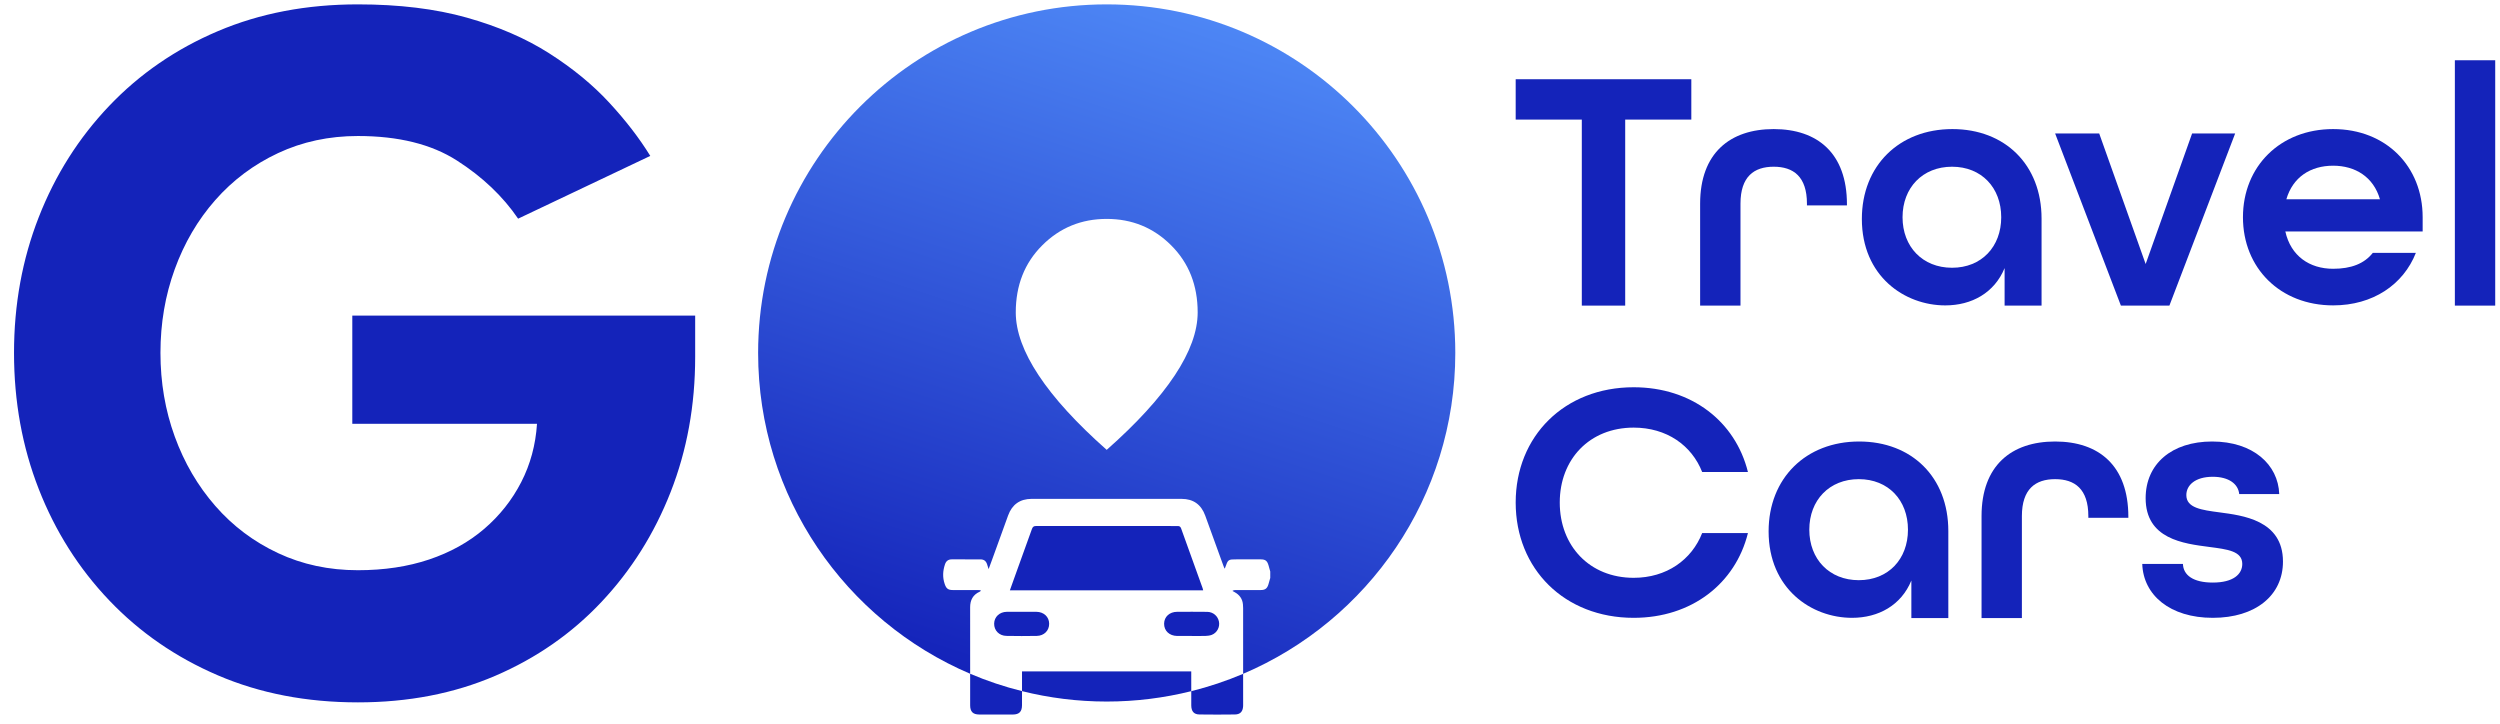
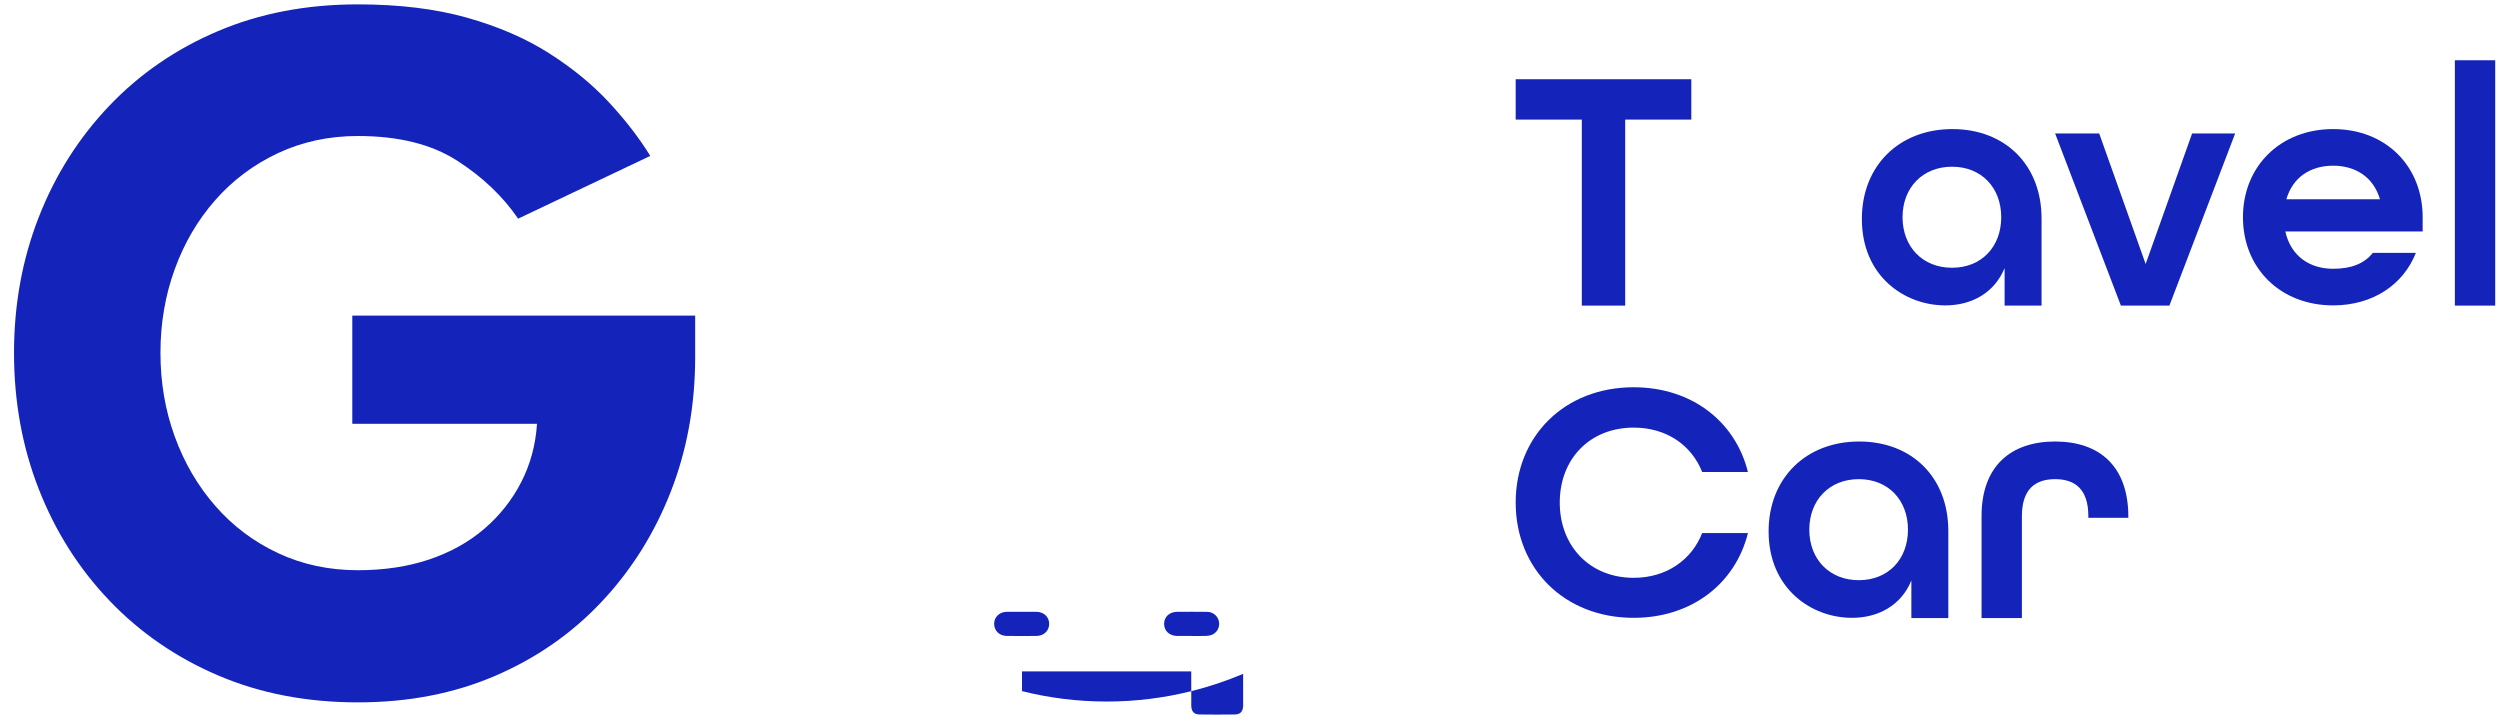
<svg xmlns="http://www.w3.org/2000/svg" width="176" height="51" viewBox="0 0 176 51" fill="none">
  <path d="M24.802 22.219H48.94V25.129C48.94 28.529 48.366 31.697 47.216 34.63C46.067 37.564 44.444 40.143 42.349 42.371C40.254 44.598 37.757 46.334 34.86 47.579C31.962 48.824 28.741 49.447 25.197 49.447C21.581 49.447 18.294 48.812 15.337 47.543C12.379 46.274 9.829 44.514 7.686 42.263C5.543 40.013 3.89 37.402 2.729 34.432C1.567 31.463 0.987 28.266 0.987 24.841C0.987 21.441 1.567 18.256 2.729 15.287C3.89 12.318 5.543 9.707 7.686 7.456C9.829 5.205 12.379 3.451 15.337 2.194C18.294 0.937 21.581 0.308 25.197 0.308C28.094 0.308 30.651 0.619 32.866 1.242C35.081 1.865 37.015 2.702 38.667 3.756C40.319 4.81 41.726 5.965 42.888 7.223C44.049 8.48 45.013 9.731 45.779 10.976L36.476 15.394C35.398 13.814 33.961 12.449 32.166 11.3C30.37 10.15 28.046 9.575 25.197 9.575C23.162 9.575 21.288 9.977 19.575 10.779C17.863 11.581 16.39 12.683 15.157 14.084C13.924 15.484 12.972 17.107 12.302 18.951C11.631 20.795 11.296 22.758 11.296 24.841C11.296 26.925 11.631 28.889 12.302 30.733C12.972 32.577 13.924 34.205 15.157 35.617C16.39 37.031 17.863 38.138 19.575 38.94C21.288 39.743 23.162 40.143 25.197 40.143C27.041 40.143 28.711 39.892 30.208 39.389C31.704 38.886 32.997 38.168 34.087 37.234C35.177 36.3 36.045 35.204 36.692 33.947C37.338 32.69 37.709 31.32 37.805 29.834H24.802V22.219Z" fill="#1423BA" />
-   <path d="M84.662 41.401C84.157 39.999 83.648 38.6 83.149 37.197C83.096 37.049 83.013 37.033 82.881 37.033C79.568 37.035 76.254 37.037 72.941 37.03C72.761 37.03 72.698 37.1 72.644 37.252C72.291 38.246 71.929 39.237 71.571 40.23C71.414 40.664 71.259 41.099 71.094 41.561H84.705C84.688 41.497 84.679 41.447 84.662 41.401Z" fill="#1423BA" />
  <path d="M72.963 43.071C72.619 43.068 72.274 43.071 71.93 43.071C71.578 43.071 71.225 43.067 70.874 43.072C70.368 43.079 69.998 43.428 69.988 43.898C69.978 44.382 70.336 44.758 70.853 44.767C71.565 44.781 72.277 44.78 72.988 44.768C73.508 44.759 73.866 44.392 73.861 43.907C73.856 43.426 73.484 43.077 72.963 43.071Z" fill="#1423BA" />
  <path d="M83.864 47.267H71.95V48.103C71.95 48.288 71.949 48.472 71.95 48.656C73.859 49.133 75.856 49.389 77.912 49.389C79.966 49.389 81.959 49.133 83.865 48.658C83.865 48.279 83.864 47.898 83.864 47.519V47.267Z" fill="#1423BA" />
  <path d="M84.988 43.074C84.284 43.065 83.579 43.069 82.875 43.071C82.337 43.073 81.959 43.418 81.953 43.906C81.948 44.407 82.32 44.762 82.87 44.771C83.207 44.776 83.544 44.772 83.881 44.772C84.211 44.772 84.541 44.779 84.87 44.769C85.017 44.764 85.172 44.746 85.308 44.694C85.679 44.552 85.889 44.149 85.815 43.766C85.739 43.369 85.407 43.08 84.988 43.074Z" fill="#1423BA" />
  <path d="M83.865 49.656C83.868 50.08 84.048 50.294 84.443 50.299C85.275 50.311 86.108 50.31 86.939 50.299C87.312 50.295 87.493 50.096 87.515 49.722C87.518 49.677 87.517 49.631 87.517 49.586C87.517 48.87 87.516 48.154 87.516 47.437C86.344 47.937 85.123 48.345 83.865 48.658C83.865 48.991 83.864 49.323 83.865 49.656Z" fill="#1423BA" />
-   <path d="M68.299 49.654C68.299 50.104 68.496 50.3 68.942 50.302C69.729 50.306 70.517 50.306 71.304 50.303C71.75 50.3 71.945 50.103 71.949 49.655C71.952 49.322 71.95 48.989 71.95 48.656C70.692 48.342 69.471 47.933 68.299 47.433C68.299 48.173 68.298 48.913 68.299 49.654Z" fill="#1423BA" />
-   <path fill-rule="evenodd" clip-rule="evenodd" d="M53.372 24.849C53.372 34.989 59.523 43.693 68.299 47.433C68.298 45.871 68.298 44.31 68.298 42.749C68.297 42.245 68.498 41.867 68.971 41.655C68.991 41.646 69.011 41.634 69.027 41.618C69.036 41.61 69.034 41.592 69.043 41.552C68.97 41.548 68.9 41.54 68.831 41.54C68.562 41.539 68.293 41.54 68.025 41.54C67.709 41.54 67.393 41.54 67.077 41.539C66.74 41.538 66.615 41.43 66.507 41.114C66.348 40.646 66.372 40.187 66.528 39.726C66.603 39.501 66.757 39.38 66.995 39.379C67.67 39.377 68.345 39.376 69.02 39.38C69.276 39.381 69.419 39.496 69.496 39.741C69.526 39.833 69.554 39.925 69.598 40.067C69.692 39.811 69.772 39.601 69.848 39.389C70.223 38.355 70.595 37.319 70.972 36.286C71.252 35.516 71.808 35.121 72.629 35.12C76.145 35.117 79.661 35.117 83.178 35.12C84.009 35.12 84.561 35.514 84.848 36.299C85.276 37.473 85.7 38.649 86.126 39.824C86.151 39.891 86.178 39.956 86.208 40.035C86.229 40 86.244 39.983 86.251 39.962C86.457 39.378 86.457 39.378 87.08 39.378C87.635 39.378 88.19 39.377 88.745 39.378C89.084 39.379 89.21 39.477 89.306 39.807C89.348 39.95 89.386 40.093 89.426 40.236V40.686C89.383 40.836 89.342 40.986 89.298 41.135C89.212 41.427 89.068 41.538 88.76 41.539C88.422 41.54 88.085 41.54 87.748 41.54C87.485 41.54 87.223 41.54 86.961 41.54C86.899 41.54 86.837 41.55 86.764 41.602C86.818 41.632 86.872 41.66 86.926 41.691C87.262 41.879 87.467 42.157 87.503 42.547C87.511 42.636 87.516 42.727 87.516 42.816C87.517 44.357 87.516 45.897 87.516 47.437C96.297 43.7 102.453 34.994 102.453 24.849C102.453 11.295 91.466 0.308 77.912 0.308C64.359 0.308 53.372 11.295 53.372 24.849ZM73.121 26.423C72.047 24.801 71.51 23.324 71.51 21.994C71.51 20.085 72.131 18.511 73.374 17.271C74.617 16.03 76.13 15.411 77.912 15.411C79.695 15.411 81.208 16.03 82.45 17.271C83.694 18.511 84.316 20.085 84.316 21.994C84.316 23.324 83.779 24.801 82.705 26.423C81.63 28.045 80.033 29.795 77.912 31.67C75.792 29.795 74.195 28.045 73.121 26.423Z" fill="url(#paint0_linear_1_3)" />
  <path d="M111.359 8.419H106.704V5.578H119.069V8.419H114.414V21.515H111.359V8.419Z" fill="#1423BA" />
-   <path d="M119.689 14.339C119.689 10.782 121.79 9.087 124.869 9.087C127.949 9.087 130.025 10.782 130.025 14.386V14.458H127.209V14.339C127.209 12.429 126.253 11.737 124.869 11.737C123.484 11.737 122.53 12.429 122.53 14.339V21.515H119.689V14.339Z" fill="#1423BA" />
  <path d="M140.886 15.293C140.886 13.217 139.501 11.737 137.424 11.737C135.347 11.737 133.939 13.217 133.939 15.293C133.939 17.37 135.347 18.85 137.424 18.85C139.501 18.85 140.886 17.37 140.886 15.293ZM131.075 15.413C131.075 11.665 133.701 9.087 137.448 9.087C141.148 9.087 143.726 11.594 143.726 15.389V21.515H141.124V18.873C140.408 20.616 138.809 21.5 136.947 21.5C134.083 21.5 131.075 19.447 131.075 15.413Z" fill="#1423BA" />
  <path d="M144.681 9.397H147.784L151.054 18.587L154.324 9.397H157.355L152.725 21.515H149.311L144.681 9.397Z" fill="#1423BA" />
  <path d="M167.548 14.028C167.094 12.453 165.805 11.665 164.253 11.665C162.654 11.665 161.413 12.476 160.96 14.028H167.548ZM157.904 15.293C157.904 11.713 160.53 9.087 164.253 9.087C167.977 9.087 170.555 11.713 170.555 15.293V16.296H160.888C161.27 18.015 162.582 18.922 164.253 18.922C165.518 18.922 166.449 18.563 167.046 17.8H170.078C169.194 20.043 167.046 21.499 164.253 21.499C160.53 21.499 157.904 18.874 157.904 15.293Z" fill="#1423BA" />
  <path d="M172.822 4.242H175.663V21.515H172.822V4.242Z" fill="#1423BA" />
  <path d="M106.704 35.379C106.704 30.701 110.142 27.263 115.011 27.263C119.093 27.263 122.172 29.674 123.055 33.231H119.833C119.093 31.345 117.327 30.104 115.011 30.104C111.908 30.104 109.807 32.324 109.807 35.379C109.807 38.434 111.908 40.678 115.011 40.678C117.327 40.678 119.093 39.413 119.833 37.527H123.055C122.172 41.084 119.093 43.495 115.011 43.495C110.142 43.495 106.704 40.058 106.704 35.379Z" fill="#1423BA" />
  <path d="M134.321 37.289C134.321 35.212 132.937 33.732 130.86 33.732C128.783 33.732 127.375 35.212 127.375 37.289C127.375 39.366 128.783 40.845 130.86 40.845C132.937 40.845 134.321 39.366 134.321 37.289ZM124.51 37.408C124.51 33.661 127.137 31.082 130.884 31.082C134.584 31.082 137.162 33.589 137.162 37.384V43.51H134.56V40.869C133.844 42.612 132.245 43.495 130.383 43.495C127.518 43.495 124.51 41.442 124.51 37.408Z" fill="#1423BA" />
  <path d="M139.501 36.334C139.501 32.777 141.601 31.082 144.68 31.082C147.759 31.082 149.836 32.777 149.836 36.382V36.453H147.019V36.334C147.019 34.424 146.065 33.732 144.68 33.732C143.296 33.732 142.341 34.424 142.341 36.334V43.51H139.501V36.334Z" fill="#1423BA" />
-   <path d="M150.815 39.7H153.679C153.703 40.487 154.395 41.013 155.779 41.013C157.236 41.013 157.856 40.416 157.856 39.7C157.856 38.793 156.806 38.673 155.541 38.506C153.727 38.268 151.053 37.957 151.053 35.069C151.053 32.658 152.891 31.082 155.732 31.082C158.62 31.082 160.386 32.706 160.458 34.782H157.641C157.57 34.066 156.902 33.565 155.779 33.565C154.538 33.565 153.918 34.162 153.918 34.854C153.918 35.761 154.992 35.904 156.257 36.071C157.832 36.286 160.721 36.596 160.721 39.532C160.721 41.92 158.787 43.495 155.779 43.495C152.772 43.495 150.886 41.896 150.815 39.7Z" fill="#1423BA" />
  <defs>
    <linearGradient id="paint0_linear_1_3" x1="70.357" y1="48.102" x2="85.498" y2="1.503" gradientUnits="userSpaceOnUse">
      <stop stop-color="#1423BA" />
      <stop offset="1" stop-color="#4D86F5" />
    </linearGradient>
  </defs>
</svg>